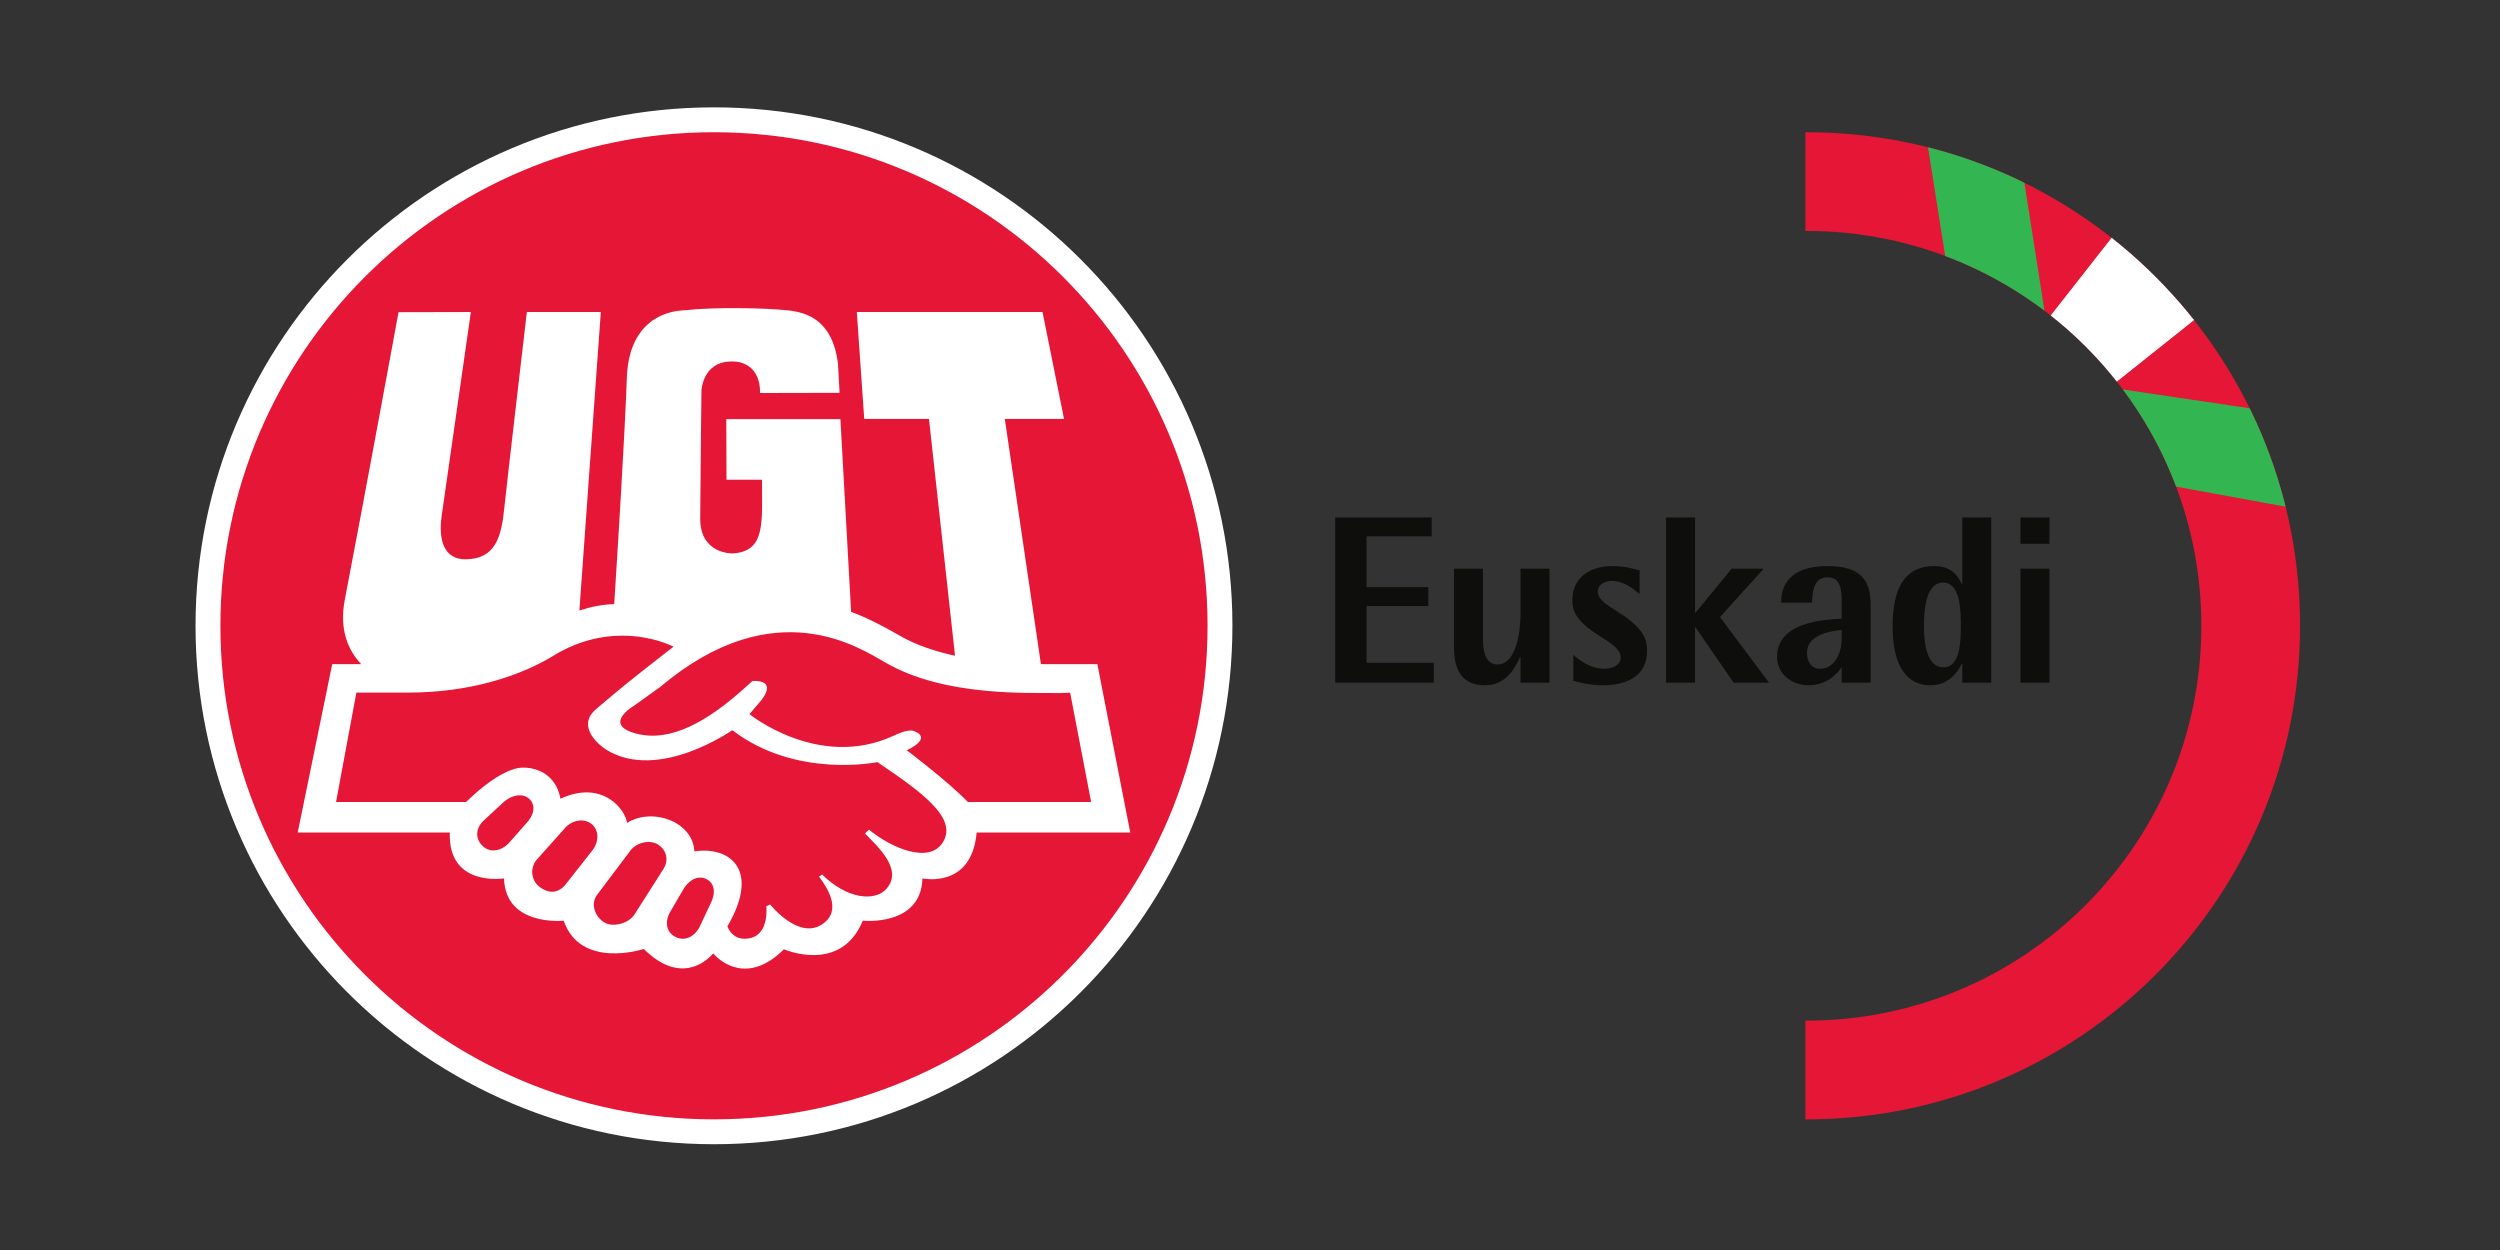
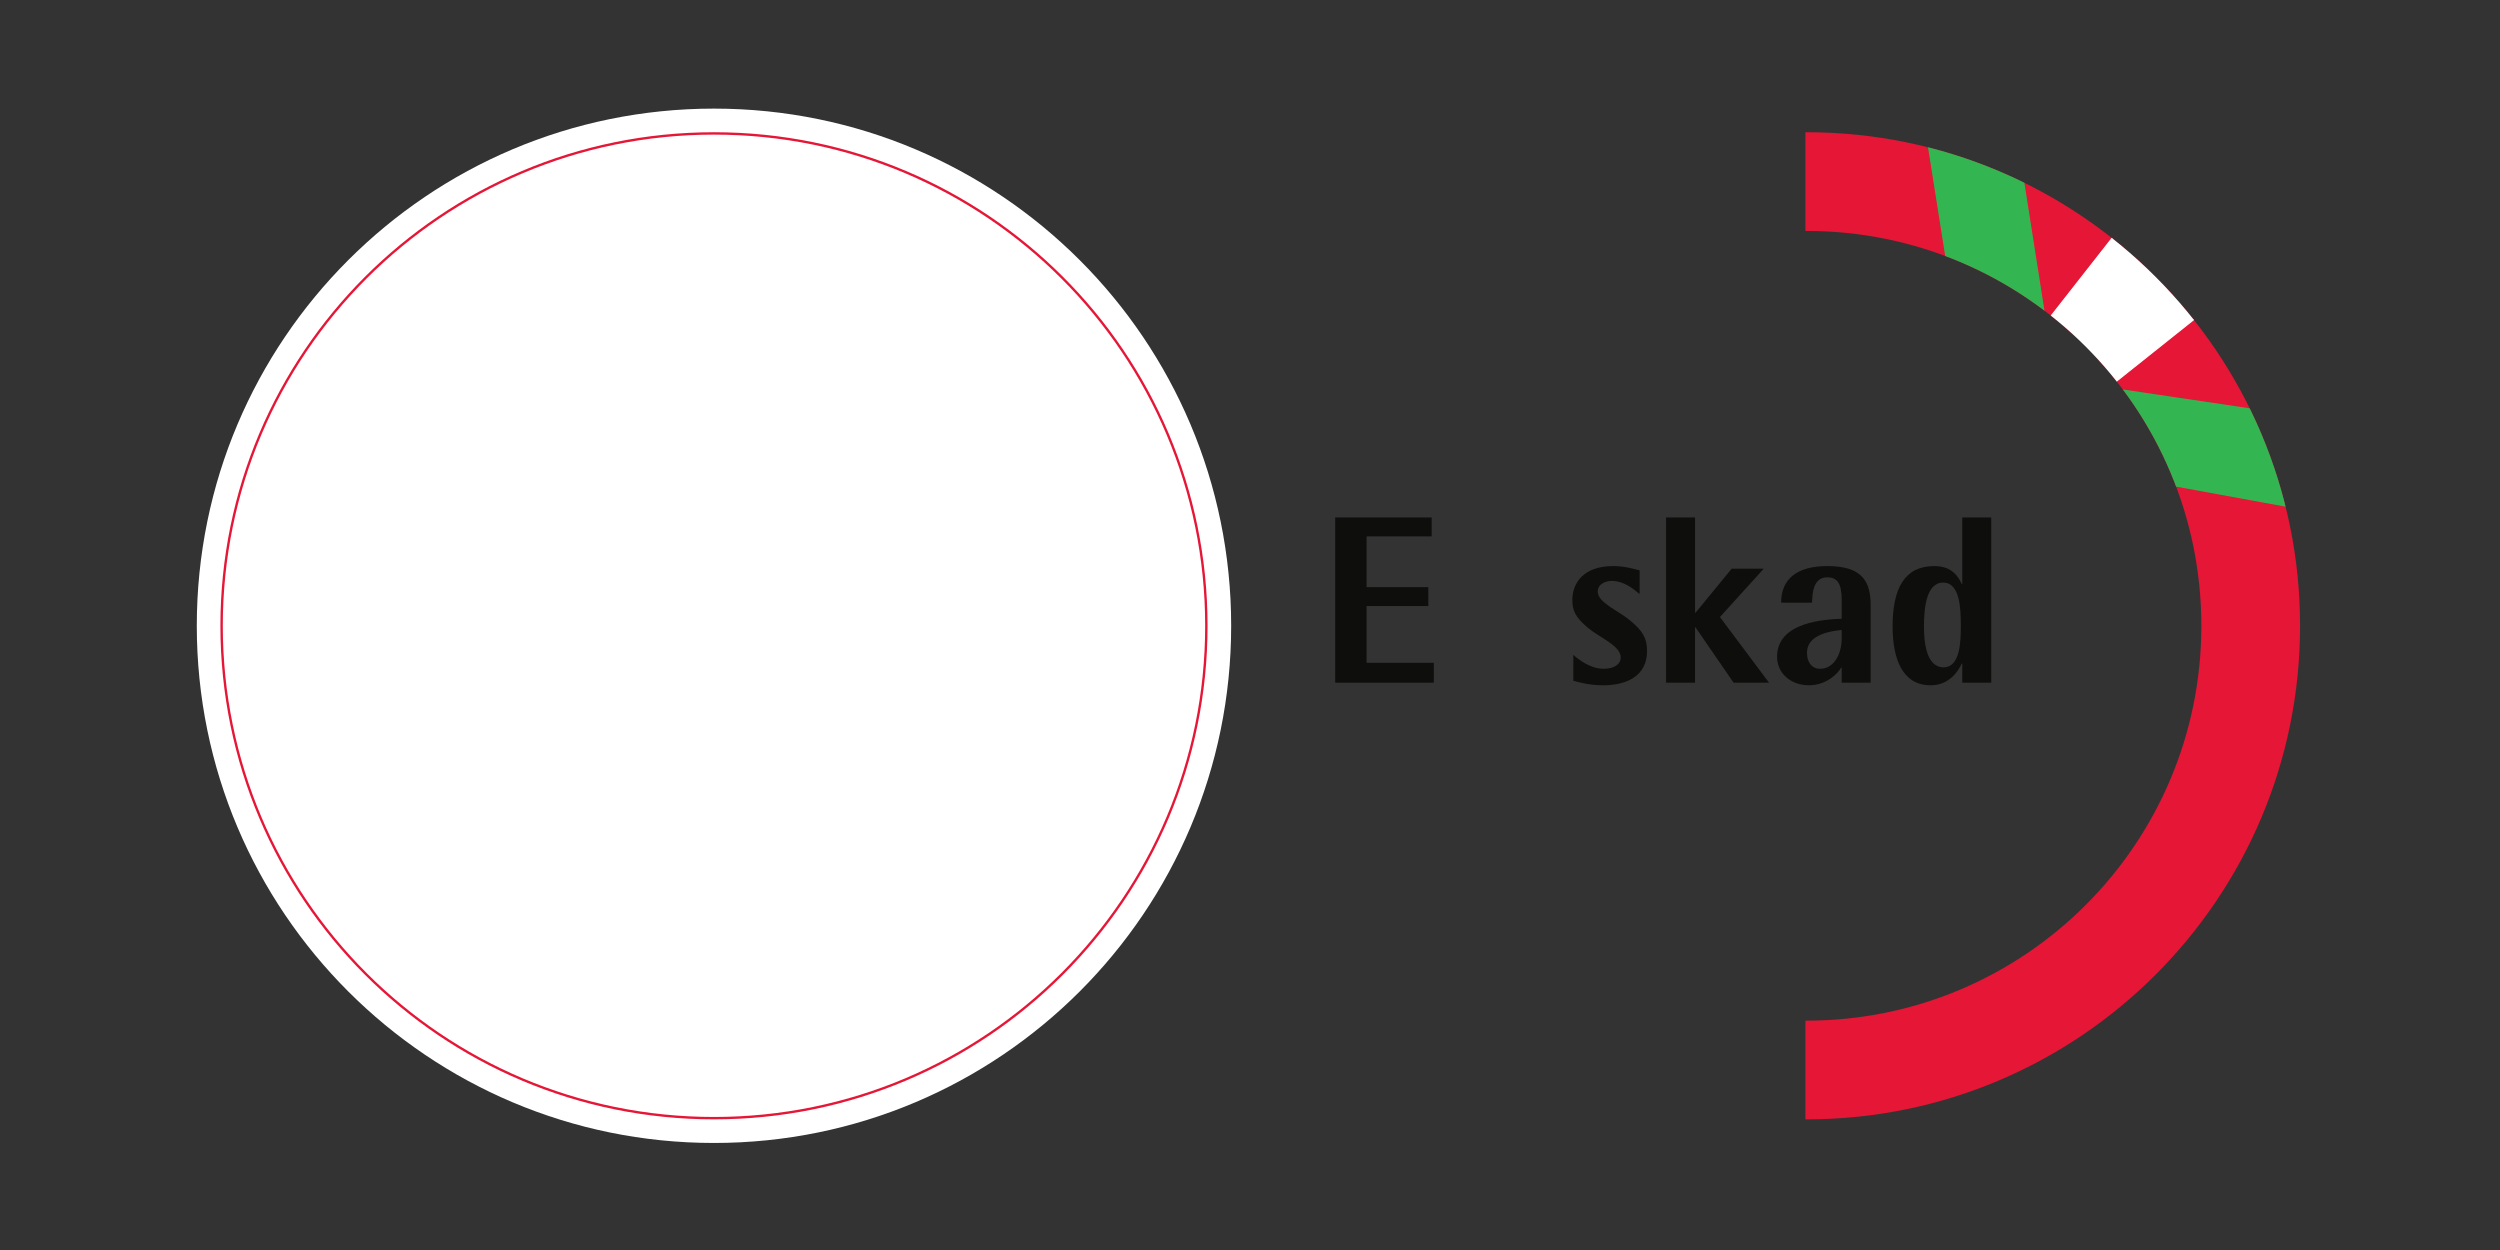
<svg xmlns="http://www.w3.org/2000/svg" xmlns:ns1="http://sodipodi.sourceforge.net/DTD/sodipodi-0.dtd" xmlns:ns2="http://www.inkscape.org/namespaces/inkscape" version="1.1" id="svg32" xml:space="preserve" width="605.333" height="302.667" viewBox="0 0 605.333 302.667" ns1:docname="logo_ugt.svg" ns2:version="1.0.1 (c497b03c, 2020-09-10)">
  <rect x="0" y="0" width="605.333" height="302.667" fill="#333333" stroke="none" />
  <defs id="defs36">
    <clipPath clipPathUnits="userSpaceOnUse" id="clipPath62">
      <path d="m 3279.44,2030.39 h 1.99 c 495.15,0 896.54,-401.38 896.54,-896.53 0,-495.149 -401.39,-896.54 -896.54,-896.54 l -1.99,0.004 v 179.305 l 1.99,-0.004 c 396.12,0 717.23,321.113 717.23,717.235 0,396.12 -321.11,717.23 -717.23,717.23 h -1.99 z" id="path60" />
    </clipPath>
  </defs>
  <ns1:namedview pagecolor="#ffffff" bordercolor="#666666" borderopacity="1" objecttolerance="10" gridtolerance="10" guidetolerance="10" ns2:pageopacity="0" ns2:pageshadow="2" ns2:window-width="749" ns2:window-height="480" id="namedview34" showgrid="false" ns2:zoom="1.7378855" ns2:cx="302.66666" ns2:cy="151.33333" ns2:window-x="0" ns2:window-y="23" ns2:window-maximized="0" ns2:current-layer="g40" />
  <g id="g40" ns2:groupmode="layer" ns2:label="ink_ext_XXXXXX" transform="matrix(1.333,0,0,-1.333,0,302.667)">
    <g id="g42" transform="scale(0.1)">
      <path d="m 357.465,1133.86 c 0,518.84 420.598,939.43 939.445,939.43 518.86,0 939.45,-420.59 939.45,-939.43 0,-518.837 -420.59,-939.426 -939.45,-939.426 -518.847,0 -939.445,420.589 -939.445,939.426" style="fill:#ffffff;fill-opacity:1;fill-rule:nonzero;stroke:none" id="path44" />
-       <path d="m 357.465,1133.86 c 0,518.84 420.598,939.43 939.445,939.43 518.86,0 939.45,-420.59 939.45,-939.43 0,-518.837 -420.59,-939.426 -939.45,-939.426 -518.847,0 -939.445,420.589 -939.445,939.426 z" style="fill:none;stroke:#ffffff;stroke-width:4.554;stroke-linecap:butt;stroke-linejoin:miter;stroke-miterlimit:3.864;stroke-dasharray:none;stroke-opacity:1" id="path46" />
-       <path d="m 402.531,1133.86 c 0,493.95 400.422,894.36 894.379,894.36 493.97,0 894.39,-400.41 894.39,-894.36 0,-493.946 -400.42,-894.36 -894.39,-894.36 -493.957,0 -894.379,400.414 -894.379,894.36" style="fill:#e51636;fill-opacity:1;fill-rule:nonzero;stroke:none" id="path48" />
      <path d="m 402.531,1133.86 c 0,493.95 400.422,894.36 894.379,894.36 493.97,0 894.39,-400.41 894.39,-894.36 0,-493.946 -400.42,-894.36 -894.39,-894.36 -493.957,0 -894.379,400.414 -894.379,894.36 z" style="fill:none;stroke:#e51636;stroke-width:4.336;stroke-linecap:butt;stroke-linejoin:miter;stroke-miterlimit:3.864;stroke-dasharray:none;stroke-opacity:1" id="path50" />
      <path d="m 1223.52,1095.86 c 0,0 -105.27,56.16 -223.4,-19.52 -61.147,-35.77 -150.706,-63.8 -257.909,-63.8 H 647.344 L 610.426,813.746 h 236.32 c 0,0 62.984,64.582 105.434,62.414 2.515,0.133 55.21,0.617 65.87,-56.414 75.86,35.027 117.91,-19.176 120.92,-43.918 46.11,28.668 119.58,2.516 122.34,-51.672 67.15,9.598 119.19,-35.785 59.99,-136.16 0,0 9.22,-29.535 42.57,-21.144 33.92,8.531 28.05,57.601 28.05,57.601 l 7.02,3.164 c 0,0 52.16,-65.941 95.55,-35.285 35.26,24.91 8.56,65.262 -6.64,85.781 l 5.38,4.094 c 45.73,-45.273 96.56,-49.664 117.12,-25.922 30.64,35.399 -16.31,76.528 -39.03,100.18 4.2,5.023 4.58,3.98 7.13,7.078 41.39,-33.93 108.91,-62.035 133.62,-23.887 28.32,43.739 -34.08,89.762 -118.31,146.586 0,0 -147.62,-30.859 -263.56,58.024 0,0 -133.49,-94.012 -228.4,-35.813 -25.4,16.477 -50.2,47.668 -19.39,73.774 47.29,40.073 57.14,48.413 132.18,106.843 z m 143.12,-62.37 c 0,0 45.7,4.8 17.31,-33.525 l -22.57,-26.606 c 0,0 125.95,-102.101 261.94,-39.152 6.88,3.207 25.29,11.973 35.97,8.719 3.49,-1.203 35.39,-11.938 -12.15,-35.25 0,0 72.77,-54.68 111.08,-93.93 h 223.79 l -38.14,198.604 -18.06,-0.7 c -50.3,1.23 -209.56,-8.38 -318.81,56.24 -43.43,23.88 -198.69,131.5 -407.98,-45.27 l -47.84,-34.276 c 0,0 -57.81,-33.832 4.28,-50.254 62.09,-16.422 129.44,21.094 200.54,85.81 z M 961.086,819.684 c -13.199,11.875 -35.215,5.746 -49.82,-9.356 l -34.172,-31.637 c -14.602,-15.101 -12.844,-33.632 0.351,-45.507 13.2,-11.875 32.325,-9.086 46.93,6.015 l 30.934,35.102 c 14.601,15.105 18.976,33.508 5.777,45.383 z m 112.414,-45.02 c -14.43,10.453 -36.55,5.836 -49.41,-10.676 l -49.863,-55.785 c -12.856,-16.512 -8.164,-38.488 6.269,-48.941 17.547,-13.024 34.634,-10.992 47.484,5.519 l 48.07,61.051 c 12.86,16.512 11.89,38.375 -2.55,48.832 z m 121.09,-37.773 c -15.33,9.199 -40.36,3.257 -51.68,-14.27 l -59.37,-78.832 c -11.31,-17.531 -1.24,-39.547 14.08,-48.75 15.32,-9.199 43.74,-2.797 55.06,14.734 l 52.09,81.805 c 11.32,17.531 5.14,36.11 -10.18,45.313 z M 1283,673.836 c -16.08,7.906 -33.51,-2.926 -43.23,-21.328 l -23.2,-39.637 c -9.72,-18.398 -5.33,-36.512 10.75,-44.414 16.08,-7.91 33.66,-0.144 43.39,18.258 l 19.7,41.965 c 9.73,18.398 8.67,37.254 -7.41,45.156 z m -559.07,1029.674 131.363,0.3 -53.121,-371.07 c -6.02,-44.19 4.801,-78.41 43.598,-78.11 53.64,0.42 65.273,39.35 70.621,96.4 2.238,23.82 40.625,352.78 40.625,352.78 h 134.354 l -38.94,-542.2 c 21.36,7.03 41.79,10.88 63.25,11.61 5.78,90.29 19.31,306.67 22.93,410.98 4.32,124.37 100.68,122.27 104.28,122.69 55.94,6.41 149.14,4.14 187.81,0 34.68,-3.72 82.07,-17.4 91.54,-97.78 l 2.8,-52.1 -144.37,-0.32 c 0,61.66 -51.79,57.24 -51.79,57.24 -53.08,0 -54.75,-53.34 -54.75,-53.34 0,0 -1.69,-151.12 -2.24,-231.44 -0.44,-65.85 58.93,-63.81 58.93,-63.81 60.12,3.46 53.31,55.5 53.31,133.87 l -64.47,-0.06 -0.39,110.13 h 207.32 l 19.44,-350.19 c 26.93,-9.68 55.63,-24.32 89.87,-44.08 29.12,-16.8 64.64,-28.05 98.87,-35.59 l -47.31,430.19 h -117.64 l -13.44,194.2 337.32,-0.02 39.07,-194.18 h -107.58 l 65.62,-445.43 h 102.51 l 59.74,-305.875 h -279.01 c -9.06,-103.043 -98.44,-83.285 -98.44,-83.285 -2.4,-87.942 -108.37,-76.836 -108.37,-76.836 -39.99,-97.246 -143.2,-51.954 -143.2,-51.954 -65.33,-64.683 -115.11,-23.121 -128.47,-7.41 -13.35,-15.711 -60.78,-56.699 -126.11,7.985 0,0 -114.69,-37.875 -145.55,51.379 0,0 -105.972,-11.106 -108.371,76.836 0,0 -102.101,-16.446 -98.445,83.285 H 540.766 l 62.683,305.875 h 52.617 c -23.511,25 -40.273,62.32 -29.742,117.05 36.055,187.31 97.606,522.28 97.606,522.28" style="fill:#ffffff;fill-opacity:1;fill-rule:nonzero;stroke:none" id="path52" />
      <path d="m 3279.44,2030.39 h 1.99 c 495.15,0 896.54,-401.38 896.54,-896.53 0,-495.149 -401.39,-896.54 -896.54,-896.54 l -1.99,0.004 v 179.305 l 1.99,-0.004 c 396.12,0 717.23,321.113 717.23,717.235 0,396.12 -321.11,717.23 -717.23,717.23 h -1.99 v 179.3" style="fill:#e51636;fill-opacity:1;fill-rule:nonzero;stroke:none" id="path54" />
      <g id="g56">
        <g id="g58" clip-path="url(#clipPath62)">
          <path d="m 3279.61,1127.98 629.8,803.06 176,-160.94 z" style="fill:#ffffff;fill-opacity:1;fill-rule:nonzero;stroke:none" id="path64" />
          <path d="m 3279.61,1127.98 629.8,803.06 176,-160.94 z" style="fill:none;stroke:#ffffff;stroke-width:1.927;stroke-linecap:butt;stroke-linejoin:miter;stroke-miterlimit:3.864;stroke-dasharray:none;stroke-opacity:1" id="path66" />
          <path d="m 3660.17,2046.91 56.1,-356.93 -174.33,61.63 -48.52,306.33 166.75,-11.03" style="fill:#33b652;fill-opacity:1;fill-rule:nonzero;stroke:none" id="path68" />
          <path d="m 3832.39,1566.64 287.37,-42.68 84.2,-183.34 -437.58,80.24 66.01,145.78" style="fill:#33b652;fill-opacity:1;fill-rule:nonzero;stroke:none" id="path70" />
        </g>
      </g>
      <path d="m 2425.32,1030.55 h 179.17 v 36.1 h -122.2 v 103.07 h 112.2 v 34.35 h -112.2 v 92.2 h 118.29 v 34.36 h -175.26 v -300.08" style="fill:#0e0e0c;fill-opacity:1;fill-rule:nonzero;stroke:none" id="path72" />
-       <path d="m 2761.99,1030.55 h 52.62 v 207.01 h -52.62 v -81.32 c 0,-33.05 -7.82,-92.63 -41.74,-92.63 -19.57,0 -26.54,19.13 -26.54,44.79 v 129.16 h -52.62 v -142.64 c 0,-43.92 16.54,-69.15 56.54,-69.15 39.58,0 55.67,34.36 63.49,51.32 h 0.87 v -46.54" style="fill:#0e0e0c;fill-opacity:1;fill-rule:nonzero;stroke:none" id="path74" />
      <path d="m 2978.3,1234.52 c -7.39,1.74 -25.66,7.82 -48.28,7.82 -52.62,0 -73.93,-30 -73.93,-61.32 0,-20 5.66,-31.74 28.27,-50.87 20.88,-17.4 59.58,-32.62 59.58,-53.49 0,-12.62 -11.74,-20.88 -30.88,-20.88 -24.78,0 -45.66,16.96 -55.23,25.22 v -46.96 c 9.14,-2.61 29.14,-8.27 54.36,-8.27 42.63,0 79.59,16.96 79.59,62.19 0,23.92 -8.26,36.97 -30.88,55.67 -20.44,17.39 -58.71,32.18 -58.71,52.18 0,14.35 14.79,19.57 25.67,19.57 20.86,0 38.26,-13.48 50.44,-23.92 v 43.06" style="fill:#0e0e0c;fill-opacity:1;fill-rule:nonzero;stroke:none" id="path76" />
      <path d="m 3026.31,1030.55 h 52.62 v 100.47 h 0.87 l 69.15,-100.47 h 64.36 l -89.15,119.16 79.58,87.85 h -58.27 l -65.67,-80.01 h -0.87 v 173.08 h -52.62 v -300.08" style="fill:#0e0e0c;fill-opacity:1;fill-rule:nonzero;stroke:none" id="path78" />
      <path d="m 3345.34,1030.55 h 52.62 v 140.04 c 0,41.32 -13.05,71.75 -78.28,71.75 -55.23,0 -84.36,-23.04 -84.36,-66.53 h 56.09 c 0.88,13.48 0.43,46.1 27.84,46.1 16.96,0 26.09,-10 26.09,-40.45 v -34.79 c -29.57,-1.3 -117.41,-5.22 -117.41,-69.15 0,-30 25.22,-51.75 57.83,-51.75 32.62,0 53.05,22.18 58.71,32.19 h 0.87 z m 0,80.46 c 0,-29.14 -14.35,-55.23 -39.14,-55.23 -15.22,0 -23.91,11.74 -23.91,29.14 0,33.92 45.22,39.57 63.05,41.31 v -15.22" style="fill:#0e0e0c;fill-opacity:1;fill-rule:evenodd;stroke:none" id="path80" />
      <path d="m 3564.36,1030.55 h 52.62 v 300.08 h -52.62 v -120.9 h -0.87 c -6.08,12.18 -16.53,32.61 -50.01,32.61 -53.49,0 -75.67,-40 -75.67,-109.59 0,-58.27 17.4,-106.98 69.15,-106.98 34.35,0 50.45,26.53 56.53,39.58 h 0.87 z m -69.58,102.2 c 0,32.19 3.91,79.59 34.79,79.59 30.88,0 32.18,-47.4 32.18,-79.59 0,-27.82 -1.3,-74.36 -31.31,-74.36 -31.75,0 -35.66,46.54 -35.66,74.36" style="fill:#0e0e0c;fill-opacity:1;fill-rule:evenodd;stroke:none" id="path82" />
-       <path d="m 3670.11,1030.55 h 52.62 v 207.01 h -52.62 z m 0,252.24 h 52.62 v 47.84 h -52.62 v -47.84" style="fill:#0e0e0c;fill-opacity:1;fill-rule:evenodd;stroke:none" id="path84" />
    </g>
  </g>
</svg>